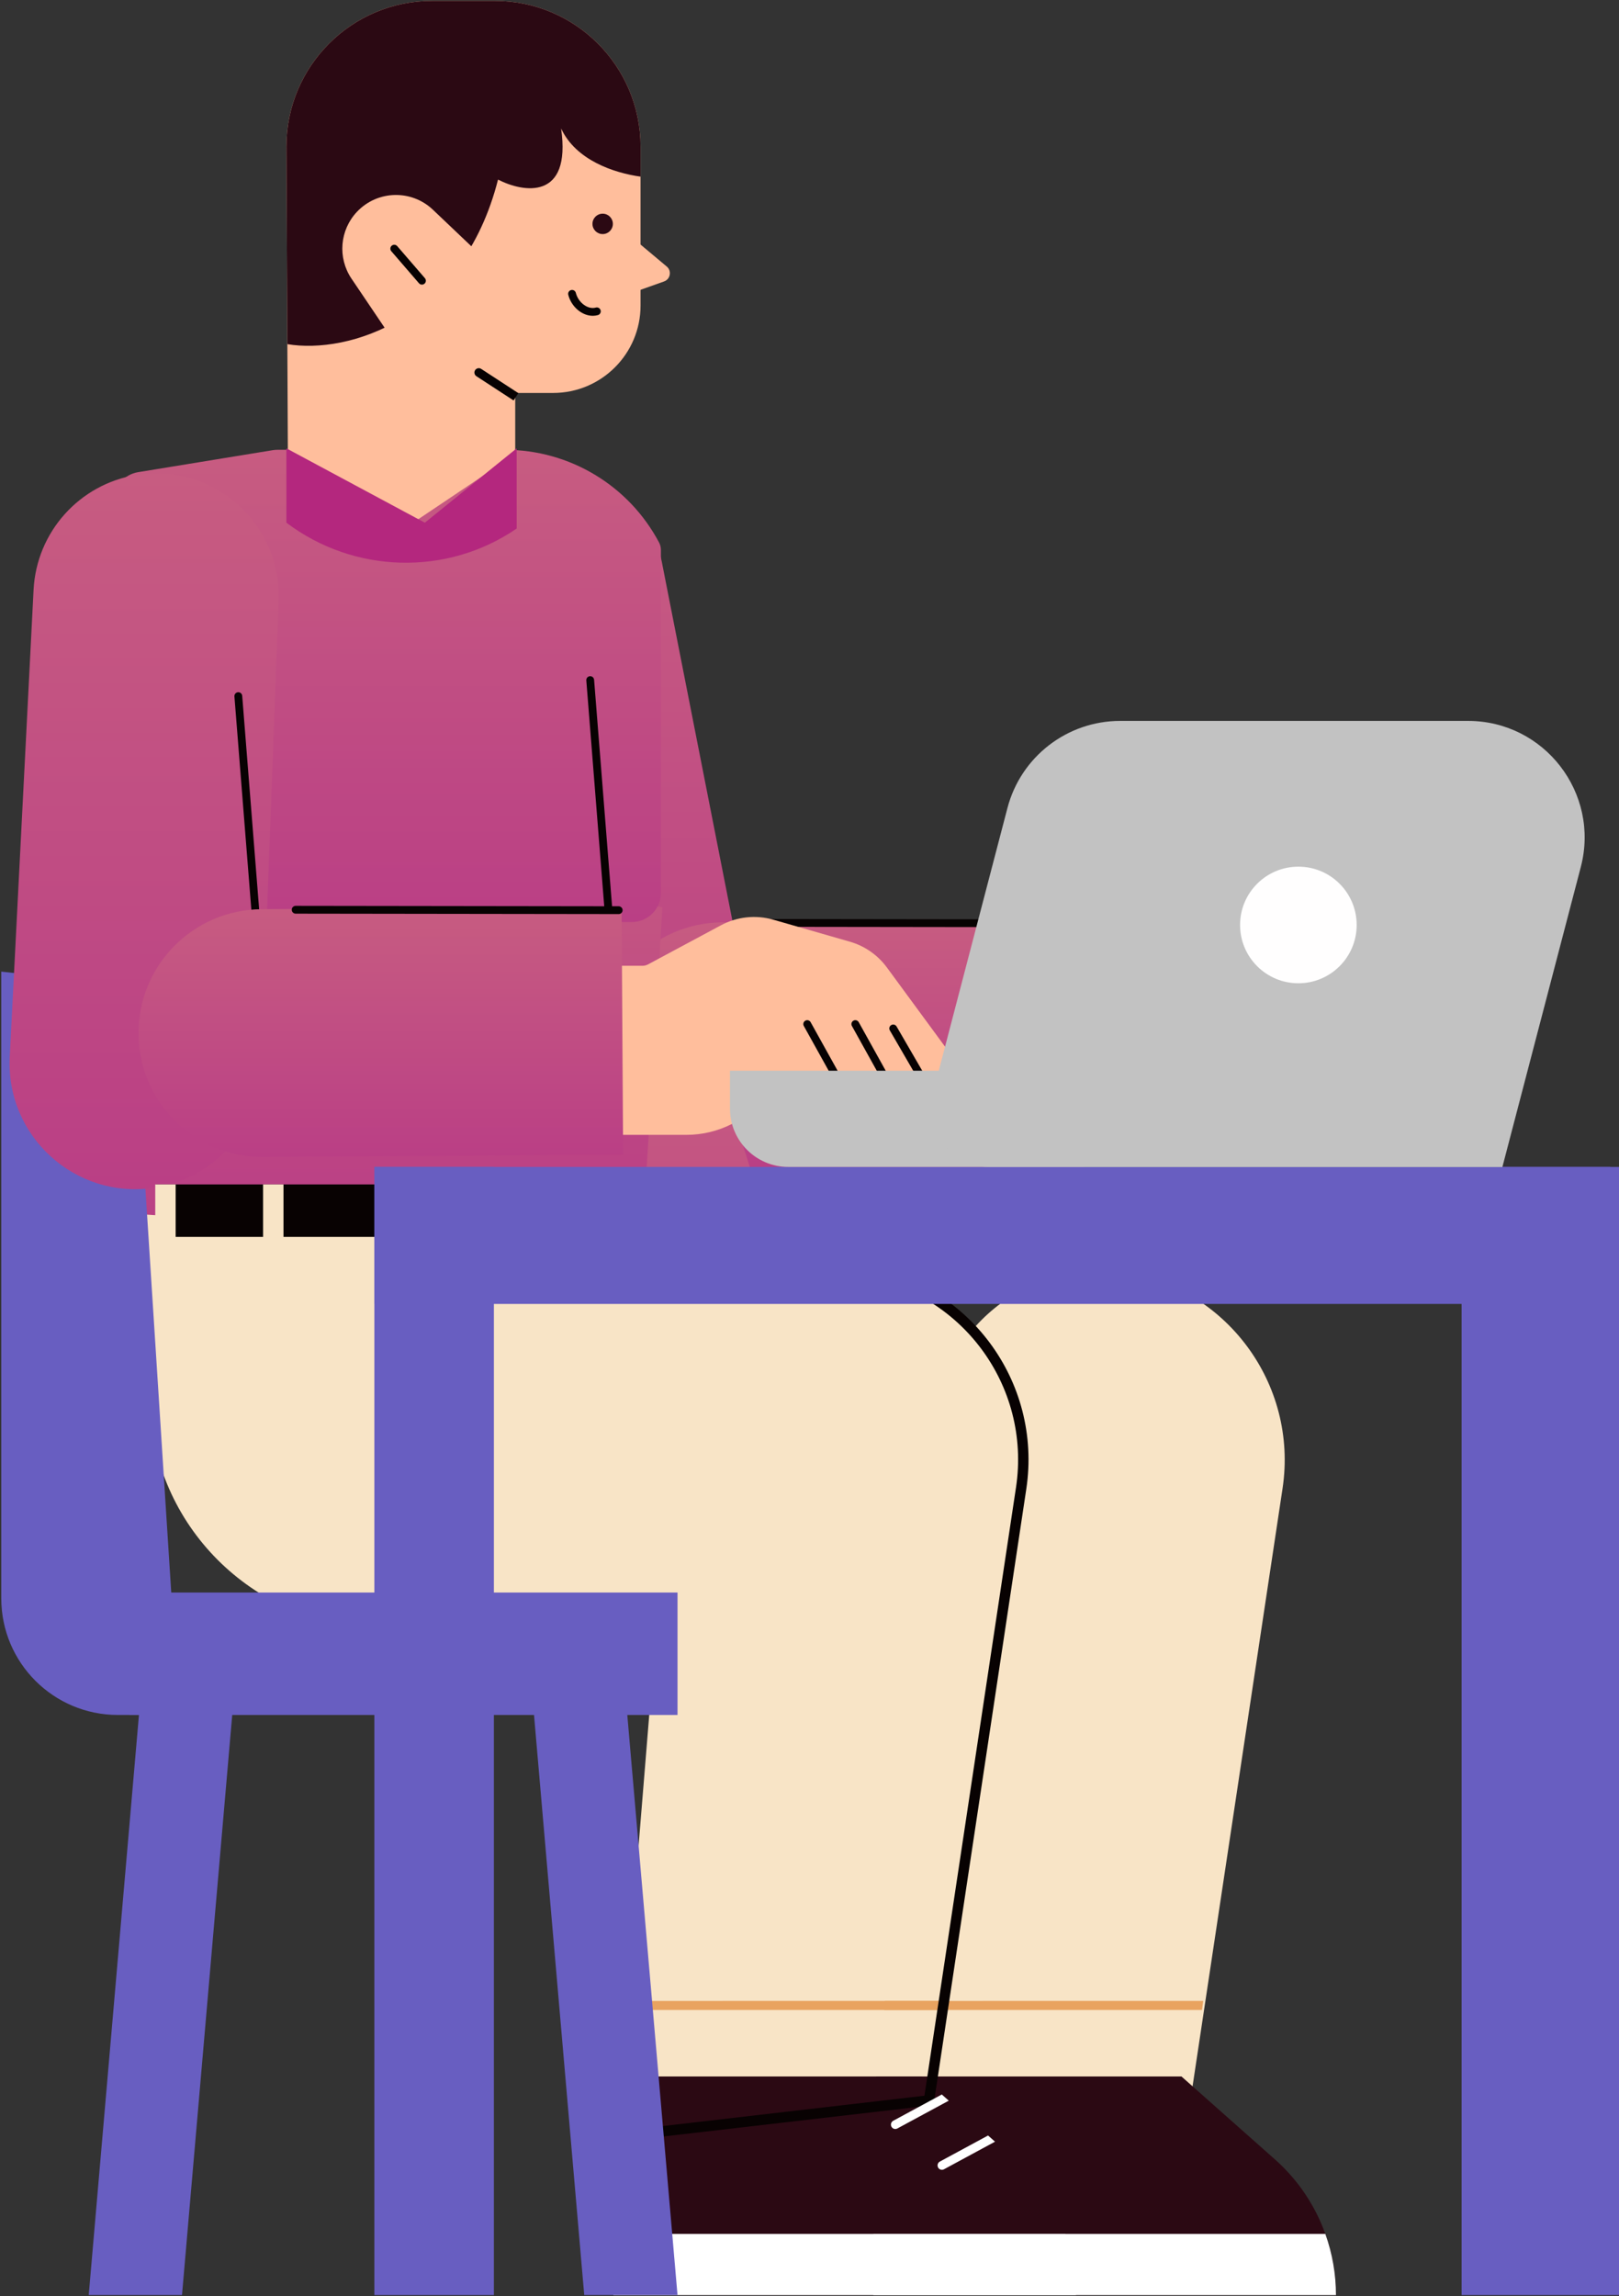
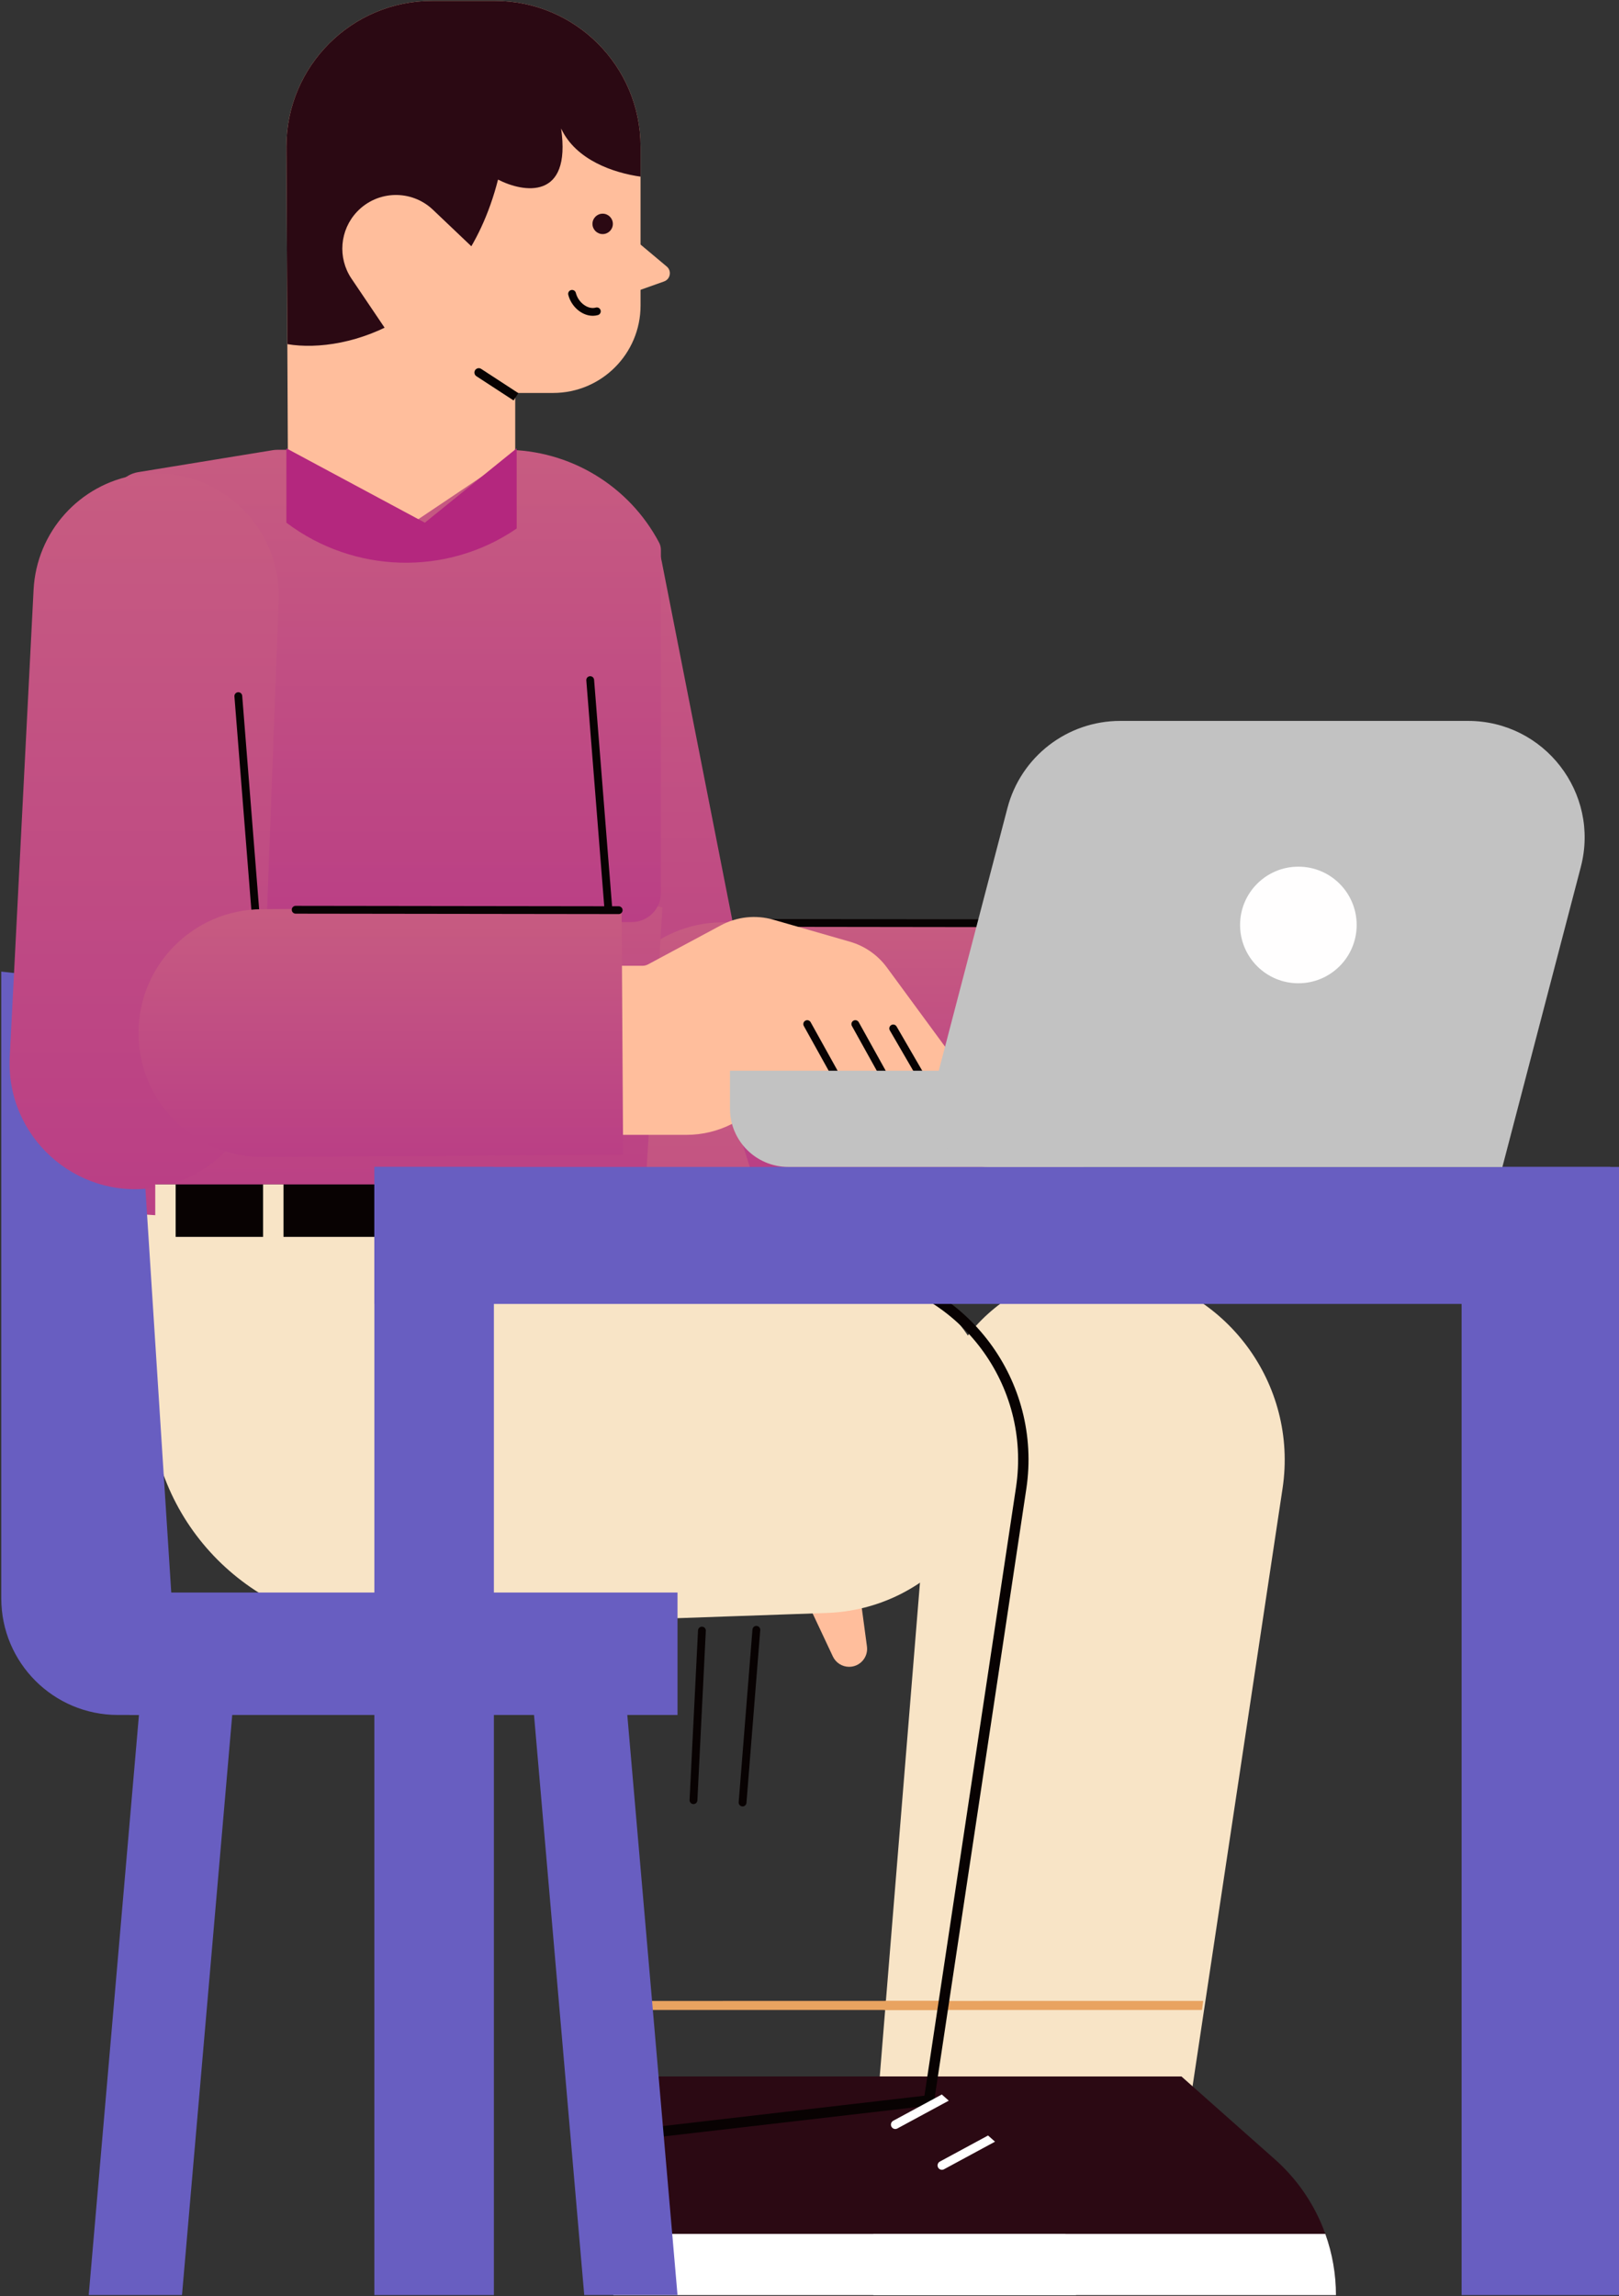
<svg xmlns="http://www.w3.org/2000/svg" width="622" height="882" viewBox="0 0 622 882" fill="none">
  <rect x="0" y="0" width="622" height="882" fill="#333333" stroke="none" />
  <path d="M171.856 229.573C169.665 213.496 176.978 197.602 190.615 188.808C215.432 172.806 248.567 186.89 254.267 215.863L291.393 404.582C295.966 427.831 282.684 450.892 260.277 458.602C231.994 468.334 201.872 449.784 197.832 420.147L171.856 229.573Z" fill="url(#paint0_linear_601_62)" />
  <path d="M415.743 353.465L416.33 448.65L278.034 449.502C251.749 449.663 230.31 428.487 230.148 402.202C229.987 375.919 251.163 354.48 277.447 354.317L415.743 353.465Z" fill="url(#paint1_linear_601_62)" />
  <path d="M290.521 354.528L414.627 354.693" stroke="#080202" stroke-width="3" stroke-linecap="round" />
  <path d="M327.884 596.925L311.607 558.928L304.35 603.076L319.977 636.33C321.101 638.725 323.497 640.266 326.143 640.299C330.354 640.35 333.631 636.65 333.07 632.474L328.689 599.845C328.555 598.84 328.284 597.858 327.884 596.925Z" fill="#FFBE9C" />
  <path d="M325.597 565.848L232.198 569.526L218.615 447.325C215.192 416.534 246.731 393.823 274.849 406.832L325.597 565.848Z" fill="url(#paint2_linear_601_62)" />
  <path d="M269.669 626.377L266.427 691.528" stroke="#080202" stroke-width="3" stroke-linecap="round" />
  <path d="M290.58 626.085L285.286 692.431" stroke="#080202" stroke-width="3" stroke-linecap="round" />
  <path d="M293.941 582.375C284.305 595.551 297.238 608.937 305.821 612.002" stroke="#080202" stroke-width="3" stroke-linecap="round" />
  <path d="M247.214 468.983L254.493 348.601L46.204 304.927L38.365 351.528L53.579 468.983H247.214Z" fill="url(#paint3_linear_601_62)" />
  <path d="M150.165 625.462C103.004 627.109 62.651 591.89 57.905 544.94L49.945 466.202L319.505 483.11C352.831 485.201 379.765 511.068 383.202 544.281C387.276 583.646 357.164 618.23 317.613 619.612L150.165 625.462Z" fill="#F8E4C6" />
-   <path d="M258.478 547.71C261.462 511.076 294.172 484.181 330.692 488.334C371.006 494.036 398.936 531.515 392.875 571.777L357.464 806.983L236.215 821.037L258.478 547.71Z" fill="#F8E4C6" />
  <path d="M358.346 547.71C361.329 511.076 394.04 484.181 430.561 488.334C470.874 494.036 498.804 531.515 492.743 571.777L457.333 806.983L336.083 821.037L358.346 547.71Z" fill="#F8E4C6" />
  <path d="M354.044 797.673H236.777V881.661H413.396C413.396 861.728 404.856 842.735 389.936 829.51L354.044 797.673Z" fill="#2B0913" />
  <path d="M453.91 797.673H336.643V881.661H513.261C513.261 861.728 504.722 842.735 489.802 829.51L453.91 797.673Z" fill="#2B0913" />
  <path d="M242.717 354.201H49.935C43.608 354.201 38.536 348.962 38.744 342.637L43.664 192.069C43.839 186.721 47.77 182.245 53.05 181.383L104.767 172.935C105.364 172.838 105.967 172.788 106.572 172.788H194.029C218.827 172.788 241.597 186.492 253.207 208.406C253.672 209.284 253.915 210.262 253.915 211.256V343.003C253.915 349.188 248.902 354.201 242.717 354.201Z" fill="url(#paint4_linear_601_62)" />
  <path d="M50.885 378.836L0.492 373.237V614.001C0.492 638.739 20.547 658.794 45.285 658.794H68.802L50.885 378.836Z" fill="#685EC1" />
  <path d="M212.498 150.952H197.94V174.468L153.706 204.144L110.593 174.468L110.033 56.326C110.033 25.403 135.101 0.334 166.024 0.334H190.101C221.025 0.334 246.093 25.403 246.093 56.326V117.357C246.093 135.911 231.052 150.952 212.498 150.952Z" fill="#FFBE9C" />
  <path d="M110.392 132.199C133.697 136.151 177.642 122.767 191.337 68.987C201.08 74.002 219.567 77.101 215.576 49.373C221.261 61.553 235.848 66.419 246.093 67.855V56.326C246.093 25.403 221.025 0.334 190.101 0.334H166.024C135.101 0.334 110.033 25.403 110.033 56.326L110.392 132.199Z" fill="#2B0913" />
  <path d="M110.033 172.23L163.225 200.786L198.5 172.23V203.025C171.755 221.413 135.919 220.366 110.033 200.786V172.23Z" fill="#B4277E" />
  <path d="M135.043 107.046C129.63 99.026 130.523 88.321 137.19 81.309C145.035 73.059 158.083 72.731 166.332 80.576L183.153 96.572L152.584 133.034L135.043 107.046Z" fill="#FFBE9C" />
  <path d="M239.822 772.13L240.104 768.658L362.393 768.636L361.946 772.13H239.822Z" fill="#E9A360" />
  <path d="M339.689 772.13L339.971 768.658L462.262 768.636L461.813 772.13H339.689Z" fill="#E9A360" />
  <path d="M12.901 226.56C14.035 204.346 30.545 185.949 52.507 182.427C81.854 177.723 108.176 201.026 107.064 230.726L100.339 410.29C99.465 433.592 82.083 452.952 59.008 456.319C28.847 460.721 2.189 436.456 3.742 406.015L12.901 226.56Z" fill="url(#paint5_linear_601_62)" />
-   <path d="M151.469 95.521L162.107 107.839" stroke="#080202" stroke-width="3" stroke-linecap="round" />
  <path d="M184.861 141.706C184.084 141.199 183.042 141.418 182.536 142.195C182.029 142.971 182.248 144.013 183.025 144.519L184.861 141.706ZM195.904 152.918L197.31 153.836L199.146 151.022L197.739 150.105L195.904 152.918ZM183.025 144.519L195.904 152.918L197.739 150.105L184.861 141.706L183.025 144.519Z" fill="#080202" />
  <path d="M99.954 373.238L91.555 267.414" stroke="#080202" stroke-width="3" stroke-linecap="round" />
  <path d="M235.659 820.925L356.908 806.871L392.318 571.664C398.38 531.403 370.45 493.923 330.136 488.221" stroke="#080202" stroke-width="4" />
  <path d="M235.147 367.078L226.748 261.254" stroke="#080202" stroke-width="3" stroke-linecap="round" />
  <path d="M331.133 482.624L125.386 468.641" stroke="#080202" stroke-width="5" stroke-linecap="round" />
  <path d="M409.309 858.149H235.658V881.666H413.396C413.396 873.57 411.986 865.619 409.309 858.149Z" fill="white" />
  <path d="M509.174 858.149H335.523V881.666H513.261C513.261 873.57 511.85 865.619 509.174 858.149Z" fill="white" />
  <path d="M231.535 89.922C233.7 89.922 235.455 88.167 235.455 86.002C235.455 83.838 233.7 82.083 231.535 82.083C229.371 82.083 227.616 83.838 227.616 86.002C227.616 88.167 229.371 89.922 231.535 89.922Z" fill="#2B0913" />
  <path d="M219.778 112.877C220.898 117.356 225.377 120.716 229.297 119.596" stroke="#080202" stroke-width="3" stroke-linecap="round" />
  <path d="M256.152 102.384L243.295 91.601V112.318L255.116 108.123C257.565 107.254 258.143 104.054 256.152 102.384Z" fill="#FFBE9C" />
  <path d="M59.842 454.986H248.124L251.334 475.143H59.842V454.986Z" fill="#080202" />
  <path d="M108.915 454.986H101.076V478.502H108.915V454.986Z" fill="#F8E4C6" />
  <path d="M67.482 454.986H59.643V478.502H67.482V454.986Z" fill="#F8E4C6" />
  <path d="M166.027 454.986H158.188V478.502H166.027V454.986Z" fill="#F8E4C6" />
  <path d="M229.856 454.986H222.017V478.502H229.856V454.986Z" fill="#F0CDAC" />
  <path d="M56.485 622.958H92.32L69.923 881.639H34.089L56.485 622.958Z" fill="#685EC1" />
  <path d="M237.896 622.958H202.061L224.458 881.639H260.293L237.896 622.958Z" fill="#685EC1" />
  <path d="M246.85 370.998H198.333C196.009 370.998 194.07 372.776 193.871 375.092L189.043 431.084C188.818 433.699 190.881 435.948 193.507 435.948H263.708C275.995 435.948 287.548 430.103 294.827 420.204C296.1 418.472 298.618 418.28 300.139 419.801L314.973 434.636C315.814 435.477 316.953 435.948 318.141 435.948H379.108C382.778 435.948 384.891 431.776 382.718 428.817L340.749 371.669C337.231 366.878 332.224 363.389 326.511 361.747L297.107 353.298C290.376 351.364 283.156 352.133 276.984 355.442L248.968 370.466C248.316 370.815 247.589 370.998 246.85 370.998Z" fill="#FFBE9C" />
  <path d="M364.505 806.963L344.766 817.635C343.95 818.083 342.931 817.781 342.489 816.963C342.048 816.146 342.352 815.127 343.167 814.679L361.83 804.589L364.505 806.963Z" fill="white" />
  <path d="M379.599 820.341L361.084 830.353C360.268 830.8 359.965 831.82 360.406 832.637C360.847 833.455 361.866 833.757 362.683 833.309L382.273 822.715L379.599 820.341Z" fill="white" />
  <path d="M238.81 348.412L239.397 443.597L101.101 444.449C74.816 444.612 53.377 423.434 53.215 397.151C53.053 370.866 74.23 349.427 100.514 349.266L238.81 348.412Z" fill="url(#paint6_linear_601_62)" />
  <path d="M113.585 349.477L237.692 349.642" stroke="#080202" stroke-width="3" stroke-linecap="round" />
  <path d="M622 448.269H561.529V881.644H622V448.269Z" fill="#685EC1" />
  <path d="M310.125 393.395L332.522 433.709" stroke="#080202" stroke-width="3" stroke-linecap="round" />
  <path d="M328.604 393.395L351.001 433.709" stroke="#080202" stroke-width="3" stroke-linecap="round" />
  <path d="M343.16 395.074L365.557 433.708" stroke="#080202" stroke-width="3" stroke-linecap="round" />
  <path d="M260.294 611.761H49.765V658.794H260.294V611.761Z" fill="#685EC1" />
  <path d="M189.745 448.269H143.832V881.644H189.745V448.269Z" fill="#685EC1" />
  <path d="M618.642 448.269H143.832V500.901H618.642V448.269Z" fill="#685EC1" />
  <path d="M280.449 411.312H577.205V448.267H302.846C290.476 448.267 280.449 438.24 280.449 425.87V411.312Z" fill="#C2C2C2" />
  <path d="M387.046 310.396C392.2 290.683 410.007 276.933 430.383 276.933H563.991C593.331 276.933 614.749 304.67 607.327 333.056L577.207 448.267H380.006C365.336 448.267 354.627 434.398 358.337 420.205L387.046 310.396Z" fill="#C2C2C2" />
  <path d="M498.819 377.718C511.188 377.718 521.215 367.691 521.215 355.321C521.215 342.952 511.188 332.925 498.819 332.925C486.449 332.925 476.422 342.952 476.422 355.321C476.422 367.691 486.449 377.718 498.819 377.718Z" fill="#FFFEFE" />
  <defs>
    <linearGradient id="paint0_linear_601_62" x1="231.881" y1="182.105" x2="231.881" y2="461.209" gradientUnits="userSpaceOnUse">
      <stop stop-color="#C75C81" />
      <stop offset="1" stop-color="#BA3F85" />
    </linearGradient>
    <linearGradient id="paint1_linear_601_62" x1="323.239" y1="353.465" x2="323.239" y2="449.503" gradientUnits="userSpaceOnUse">
      <stop stop-color="#C75C81" />
      <stop offset="1" stop-color="#BA3F85" />
    </linearGradient>
    <linearGradient id="paint2_linear_601_62" x1="271.978" y1="403.091" x2="271.978" y2="569.526" gradientUnits="userSpaceOnUse">
      <stop stop-color="#C75C81" />
      <stop offset="1" stop-color="#BA3F85" />
    </linearGradient>
    <linearGradient id="paint3_linear_601_62" x1="146.429" y1="304.927" x2="146.429" y2="468.983" gradientUnits="userSpaceOnUse">
      <stop stop-color="#C75C81" />
      <stop offset="1" stop-color="#BA3F85" />
    </linearGradient>
    <linearGradient id="paint4_linear_601_62" x1="146.326" y1="172.788" x2="146.326" y2="354.201" gradientUnits="userSpaceOnUse">
      <stop stop-color="#C75C81" />
      <stop offset="1" stop-color="#BA3F85" />
    </linearGradient>
    <linearGradient id="paint5_linear_601_62" x1="55.388" y1="181.821" x2="55.388" y2="456.837" gradientUnits="userSpaceOnUse">
      <stop stop-color="#C75C81" />
      <stop offset="1" stop-color="#BA3F85" />
    </linearGradient>
    <linearGradient id="paint6_linear_601_62" x1="146.306" y1="348.412" x2="146.306" y2="444.45" gradientUnits="userSpaceOnUse">
      <stop stop-color="#C75C81" />
      <stop offset="1" stop-color="#BA3F85" />
    </linearGradient>
  </defs>
</svg>